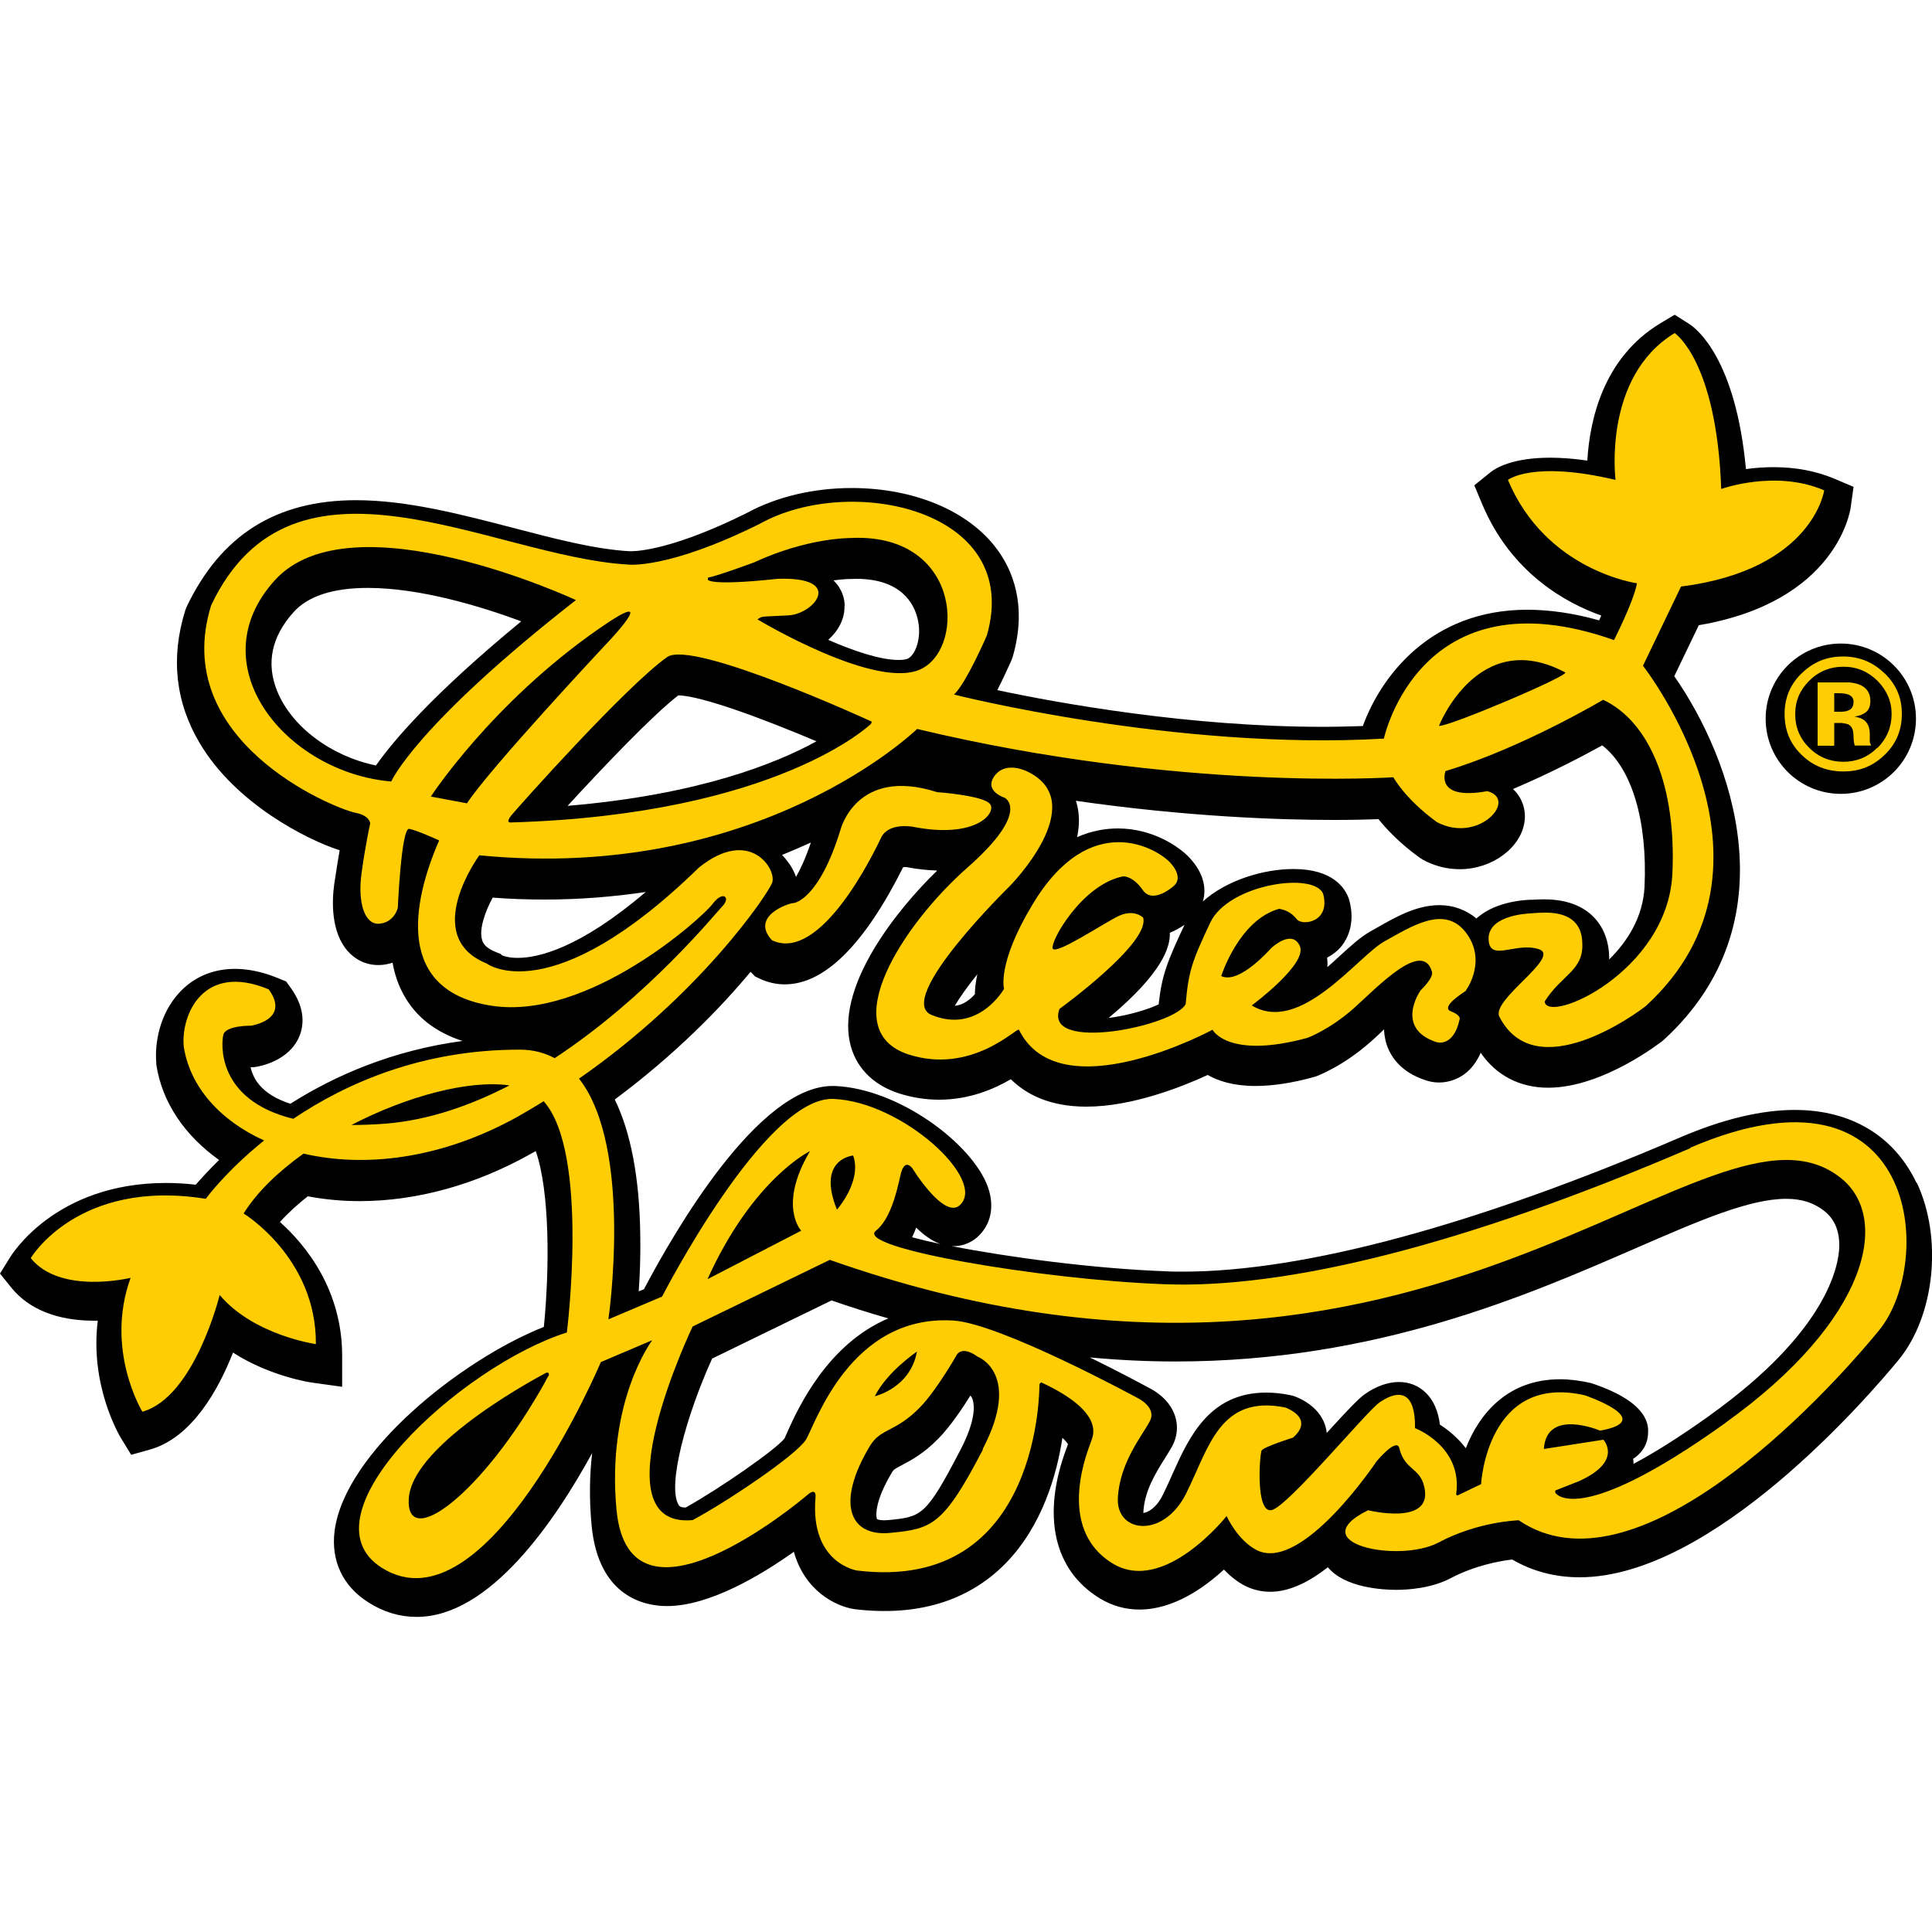
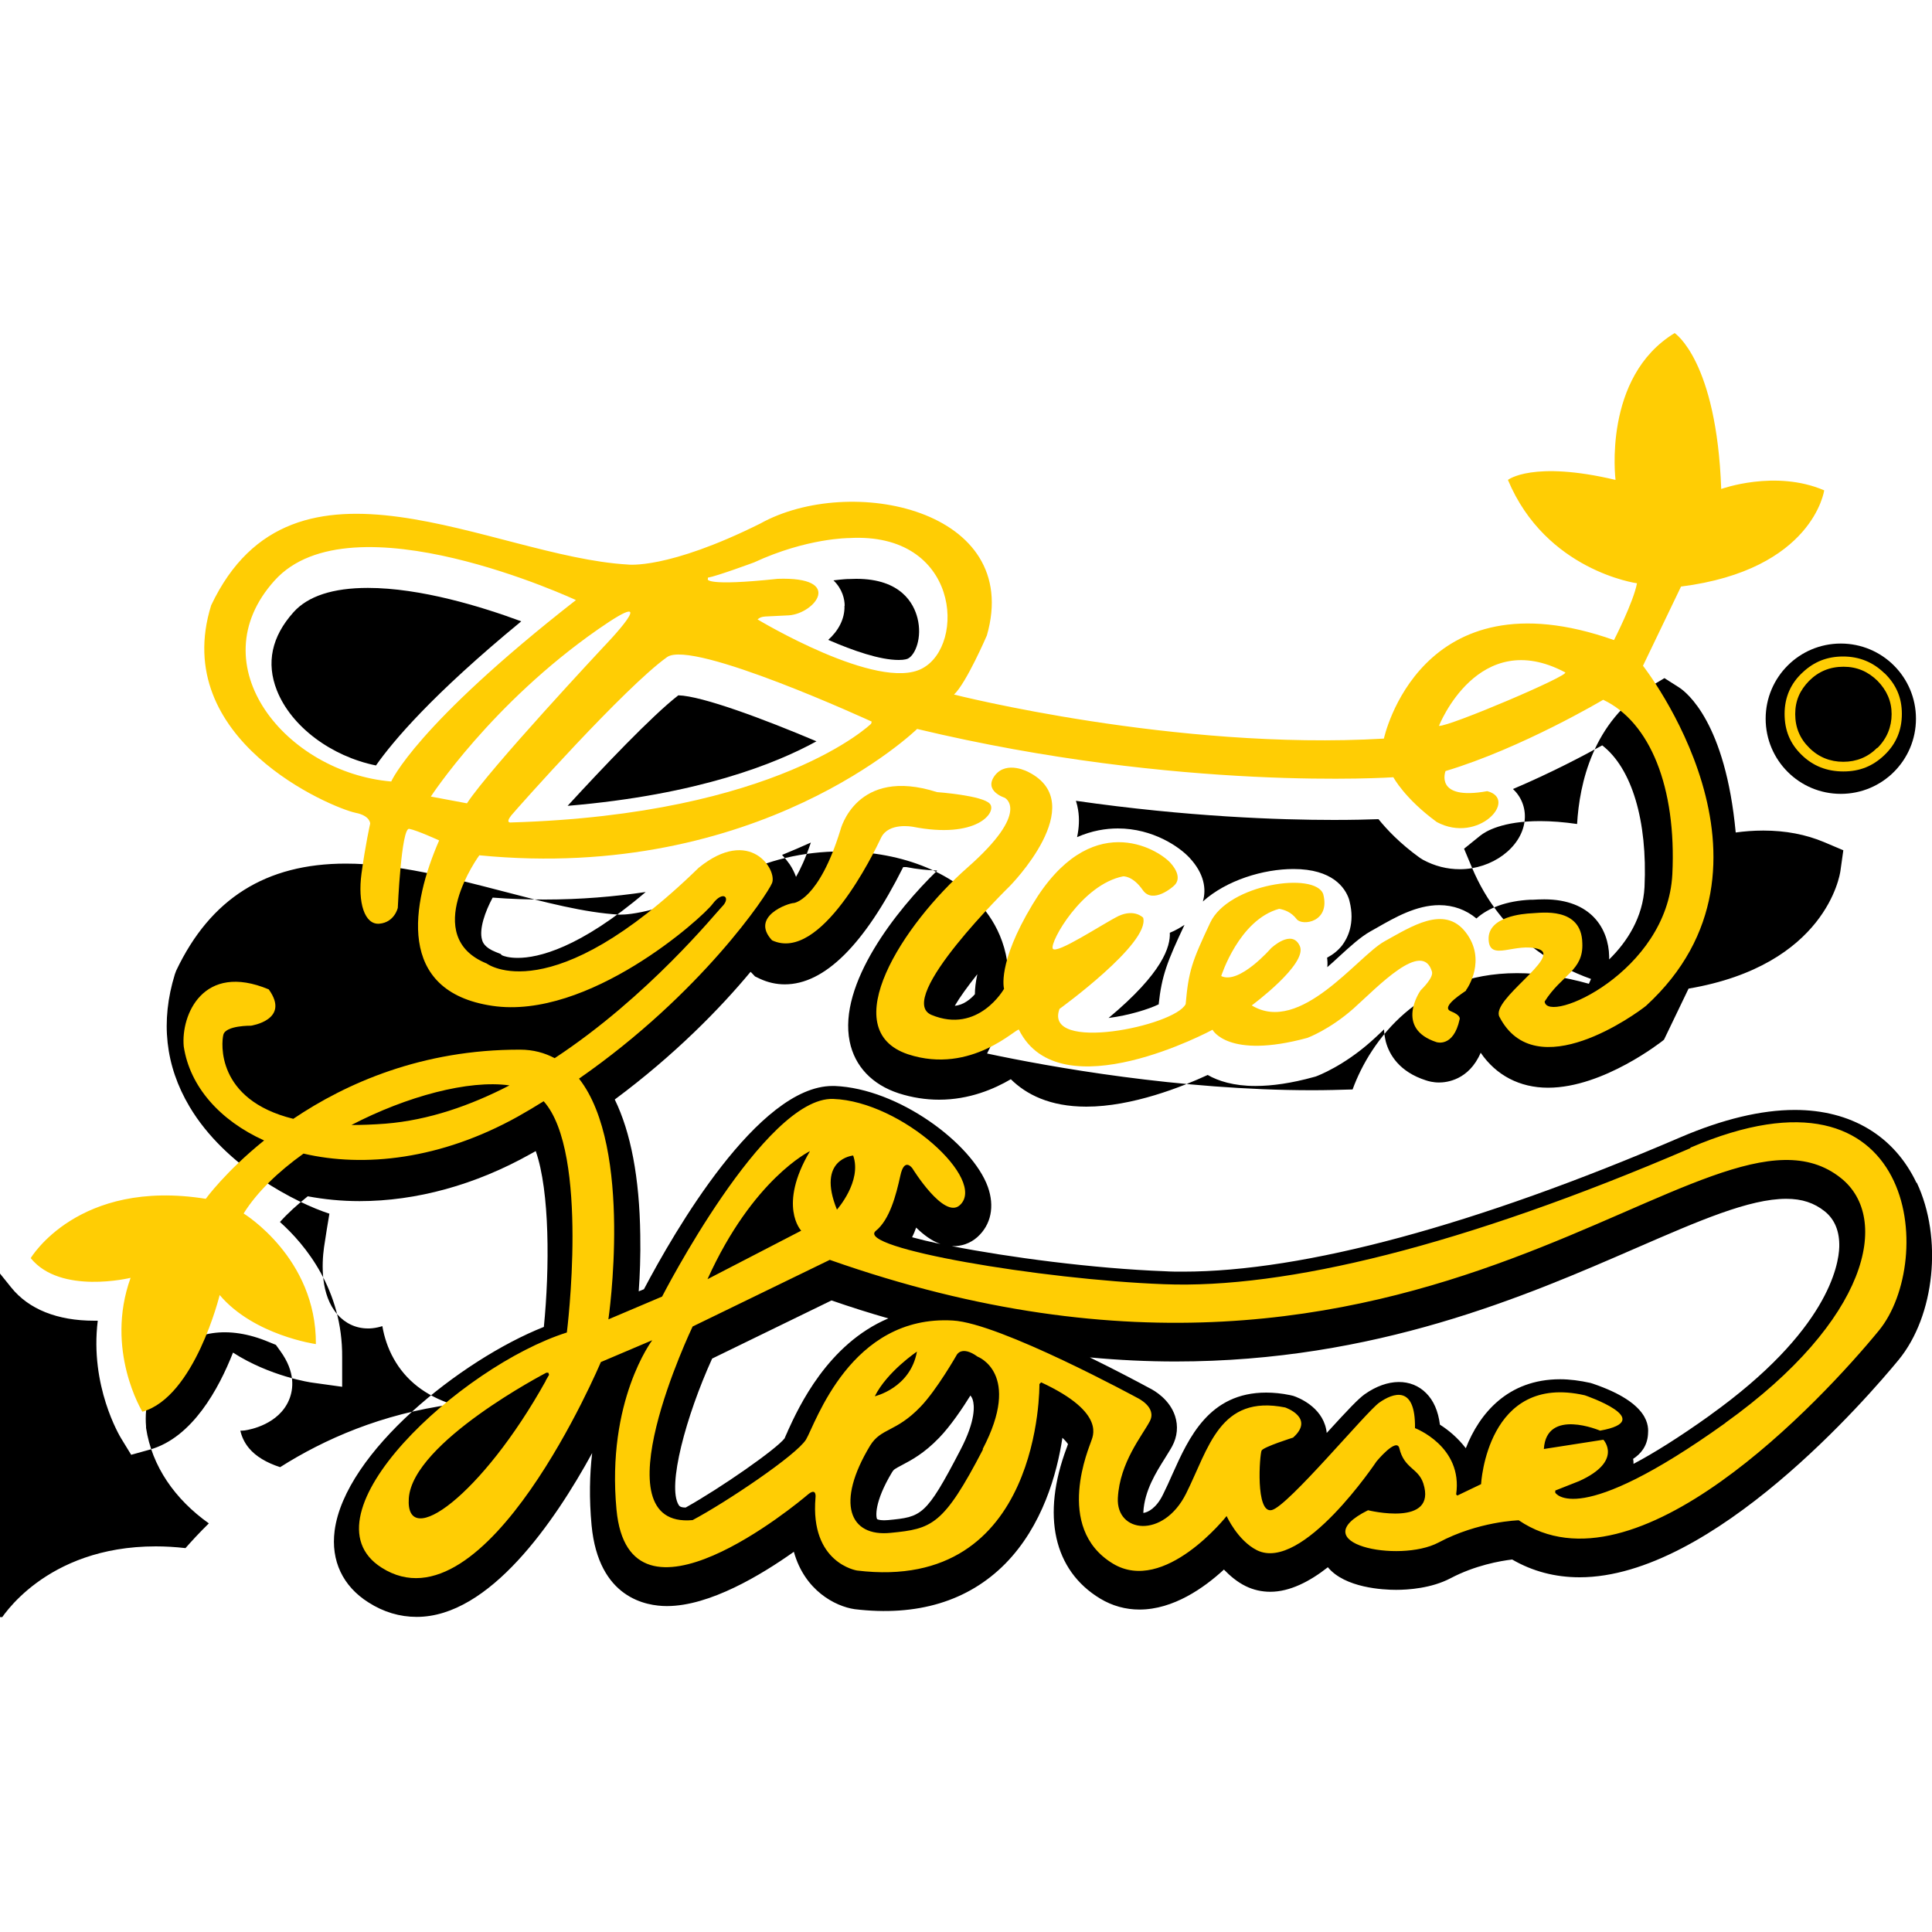
<svg xmlns="http://www.w3.org/2000/svg" id="Layer_1" viewBox="0 0 100 100">
  <defs>
    <style>
      .cls-1 {
        fill: none;
      }

      .cls-2 {
        fill: #ffcd04;
      }

      .cls-3 {
        clip-path: url(#clippath-1);
      }

      .cls-4 {
        clip-path: url(#clippath);
      }
    </style>
    <clipPath id="clippath">
      <rect class="cls-1" y="16.3" width="100" height="67.4" />
    </clipPath>
    <clipPath id="clippath-1">
      <rect class="cls-1" y="16.3" width="100" height="67.4" />
    </clipPath>
  </defs>
  <g id="GH_ORIGINAL_LOGO_STACKED">
    <g class="cls-4">
      <g class="cls-3">
        <path d="M99.17,37.2c0,2.15-1.74,3.89-3.89,3.89s-3.89-1.74-3.89-3.89,1.74-3.89,3.89-3.89,3.89,1.74,3.89,3.89" />
-         <path d="M99.2,61.23c-1.15-2.43-3.39-3.78-6.3-3.78-1.74,0-3.74.48-5.93,1.42-10.57,4.54-19.48,6.95-25.74,6.95-.31,0-.62,0-.92-.02-3.74-.14-8.14-.73-11.04-1.3.48.02.95-.14,1.32-.47.71-.64.9-1.59.54-2.6-.81-2.24-4.62-5.09-7.93-5.22h-.11c-3.85,0-8.2,7.56-9.76,10.52l-.27.11c.06-.83.1-1.84.08-2.92-.04-2.96-.49-5.31-1.32-7.01,3.11-2.31,5.46-4.72,7.03-6.61.01.01.02.03.04.04l.19.2.25.12c.41.19.84.29,1.29.29,2.05,0,4.11-2.04,6.13-6.07.01,0,.02,0,.04,0,.07,0,.13,0,.12,0,.56.11,1.09.16,1.6.18-2.1,2.03-5.14,5.87-4.53,8.85.26,1.28,1.16,2.23,2.54,2.68.69.22,1.39.33,2.09.33,1.57,0,2.86-.56,3.71-1.06.79.78,2.01,1.42,3.91,1.42,2.37,0,4.96-1.03,6.28-1.64.54.31,1.34.57,2.47.57.88,0,1.89-.15,3.01-.46l.11-.03c.14-.05,1.44-.55,2.86-1.81.16-.14.33-.3.51-.47.05-.05.11-.1.17-.16,0,.21.04.42.09.64.18.67.7,1.56,2.08,2,.12.04.36.11.68.11.38,0,1.54-.12,2.15-1.54.8,1.17,2.02,1.81,3.49,1.81h0c2.87,0,5.9-2.41,5.93-2.43l.07-.06c6.64-6.1,3.49-14.57.53-18.81l1.27-2.64c7.11-1.21,7.83-5.88,7.86-6.09l.15-1.07-.99-.42c-.95-.4-2-.6-3.15-.6-.52,0-1,.04-1.43.1-.53-5.67-2.52-7.25-2.95-7.52l-.74-.47-.75.45c-2.96,1.79-3.65,5.03-3.77,7.1-.69-.1-1.33-.15-1.92-.15-1.94,0-2.82.53-3.1.76l-.83.67.41.98c1.5,3.57,4.35,5.12,6.16,5.76-.04.08-.07.17-.11.25-1.31-.37-2.56-.55-3.72-.55-5.03,0-7.59,3.49-8.51,6.02-.68.02-1.37.04-2.08.04-6.89,0-13.65-1.22-16.84-1.9.31-.61.58-1.2.74-1.56l.06-.17c.77-2.68-.03-4.53-.85-5.61-1.47-1.95-4.27-3.12-7.49-3.12-1.98,0-3.9.46-5.4,1.28-3.79,1.89-5.66,1.99-5.99,1.99h-.02s-.1,0-.1,0c-1.78-.1-3.84-.64-6.02-1.21-2.7-.7-5.48-1.43-8.12-1.43-4.14,0-7.01,1.81-8.78,5.54l-.07.19c-.75,2.43-.5,4.73.76,6.85,1.87,3.15,5.57,5,7.24,5.54-.08.47-.18,1.07-.28,1.75-.12.87-.18,2.46.69,3.46.41.47.97.73,1.58.73.07,0,.13,0,.23-.01.19-.02.36-.06.52-.11.1.58.29,1.15.58,1.67.63,1.14,1.65,1.93,3.04,2.38-3.66.49-6.64,1.81-8.91,3.25-.71-.23-1.26-.56-1.61-.98-.26-.31-.39-.64-.45-.91h.09s.13-.01.13-.01c.29-.04,1.77-.32,2.3-1.58.23-.55.34-1.44-.45-2.53l-.23-.32-.37-.15c-2.09-.88-3.96-.58-5.17.74-1.01,1.1-1.27,2.6-1.18,3.63v.08c.3,1.98,1.49,3.69,3.25,4.94-.52.51-.92.95-1.21,1.28-.52-.06-1.04-.09-1.54-.09-5.74,0-8.01,3.74-8.1,3.9L0,65.92l.58.72c.91,1.13,2.39,1.72,4.3,1.72.06,0,.12,0,.18,0-.42,3.37,1.13,5.96,1.21,6.09l.52.85.97-.27c2.2-.62,3.57-3.16,4.3-5.02,1.91,1.23,4.02,1.55,4.14,1.56l1.51.21v-1.52c.03-3.5-1.91-5.84-3.22-7.01.41-.46.9-.9,1.44-1.33.85.16,1.75.25,2.68.25,2.94,0,6-.84,8.85-2.44.09-.05.18-.1.27-.15.73,2.08.72,6.08.42,9.1-4.29,1.7-10.3,6.49-10.83,10.55-.2,1.55.42,2.87,1.75,3.71.78.5,1.62.75,2.5.75,3.77,0,7.13-4.92,9.08-8.48-.13,1.1-.16,2.35-.03,3.74.36,3.78,2.84,4.18,3.9,4.18,2.21,0,4.88-1.61,6.57-2.81.56,2.01,2.14,2.82,3.14,2.97,3.24.39,5.88-.41,7.8-2.35,1.93-1.96,2.68-4.66,2.96-6.52.18.17.26.28.29.33-.02.05-.04.1-.05.14l-.02.05c-1.31,3.49-.68,6.34,1.73,7.8.63.38,1.32.57,2.04.57,1.75,0,3.34-1.12,4.37-2.07.31.32.68.64,1.13.86.39.19.82.29,1.27.29,1.01,0,2.04-.53,2.98-1.27.88,1.07,2.86,1.17,3.53,1.17.63,0,1.83-.08,2.82-.6,1.27-.67,2.58-.9,3.19-.97,1.05.61,2.22.92,3.49.92,6.9,0,14.96-9.37,16.51-11.25,1.88-2.29,2.29-6.32.94-9.18M59.96,51.99c-.49.24-1.54.57-2.58.7,2.82-2.35,3.2-3.7,3.17-4.41.3-.12.56-.28.76-.41-.9,1.91-1.18,2.63-1.34,4.13M69,42.44c1.02,0,1.81-.02,2.35-.04.42.52,1.1,1.25,2.14,2l.16.1c.61.33,1.25.49,1.91.49,1.67,0,3.17-1.11,3.35-2.47.08-.57-.1-1.22-.6-1.68,1.96-.83,3.68-1.74,4.62-2.26,1.53,1.18,2.35,3.9,2.19,7.33-.08,1.56-.89,2.83-1.83,3.75,0-.05,0-.11,0-.16-.03-1.43-.93-2.95-3.36-2.95-.22,0-.42.01-.58.02h-.14c-1.21.06-2.17.41-2.79.97-.54-.45-1.2-.69-1.92-.69-1.19,0-2.29.63-3.25,1.18l-.32.18c-.5.28-1.03.76-1.64,1.32-.18.17-.38.35-.59.53.02-.17.01-.33-.01-.49.3-.16.57-.37.78-.64.27-.36.68-1.12.38-2.29l-.03-.11c-.2-.58-.85-1.55-2.87-1.55-1.56,0-3.47.58-4.69,1.68.19-.64.07-1.44-.68-2.25-.52-.57-1.9-1.53-3.72-1.53-.61,0-1.34.11-2.11.45.1-.47.13-.95.05-1.42-.02-.14-.06-.3-.11-.46,5.78.83,10.55.99,13.36.99M50.59,50.41c-.09.42-.13.77-.13,1.05-.21.24-.58.56-1.04.6.25-.43.66-1,1.17-1.64M41.2,45.38c-.08-.22-.19-.44-.33-.65-.12-.17-.25-.33-.39-.48.52-.21,1.02-.43,1.49-.64-.28.83-.55,1.4-.77,1.78M43.72,31.35c0-.32-.11-.86-.58-1.31.47-.06.74-.07.74-.07h.08c.12,0,.24-.01.36-.01,2.32,0,2.98,1.28,3.17,2.04.25,1-.11,1.88-.48,2.08-.03.02-.17.08-.49.08-.98,0-2.36-.48-3.65-1.04.52-.47.86-1.08.84-1.76M35.11,35.99c1.23.03,4.46,1.24,7.15,2.38-2.07,1.14-6.1,2.77-12.88,3.34,1.79-1.95,4.38-4.68,5.73-5.72M33.41,46.18c-3.43,2.92-5.57,3.4-6.61,3.4-.46,0-.73-.09-.83-.14l-.05-.06-.25-.1c-.61-.24-.69-.53-.72-.64-.16-.55.16-1.46.55-2.18.9.07,1.8.1,2.69.1,1.86,0,3.61-.15,5.23-.39M19.46,39.62c-2.31-.47-4.39-2.01-5.13-3.89-.56-1.42-.27-2.78.86-4.04.75-.84,2.05-1.26,3.85-1.26,2.73,0,5.89.97,7.94,1.73-4.62,3.8-6.65,6.22-7.52,7.46M47.42,63.54c.39.38.81.69,1.26.85-.57-.12-1.07-.24-1.47-.35.08-.16.15-.33.21-.5M40.77,74.09c-.08.17-.14.31-.16.36-.43.56-3.28,2.55-5.12,3.58-.29,0-.33-.09-.36-.13-.61-.97.38-4.61,1.73-7.58l6.18-3.01c.98.34,1.96.65,2.94.93-3.14,1.33-4.64,4.59-5.21,5.84M49.7,75.07c-1.78,3.42-2,3.44-3.73,3.61-.07,0-.14.01-.21.01-.27,0-.36-.06-.36-.06-.06-.09-.18-.85.78-2.44.08-.13.13-.16.51-.36.47-.25,1.13-.59,1.92-1.41.59-.61,1.21-1.53,1.62-2.19.04.05.09.13.12.23.08.26.18,1.03-.65,2.61M88.53,73.24c-1.65,1.18-2.96,1.99-3.98,2.53,0-.09,0-.17-.02-.26.4-.26.73-.66.77-1.27.03-.4.12-1.61-2.85-2.62l-.13-.04c-.54-.12-1.07-.19-1.57-.19-2.71,0-4.18,1.78-4.88,3.57-.4-.52-.88-.93-1.34-1.22-.09-.71-.33-1.25-.71-1.63-.76-.77-1.99-.79-3.19.06-.33.24-.81.74-1.96,2,0-.07-.02-.14-.03-.2-.24-1.17-1.45-1.64-1.7-1.72l-.17-.04c-.43-.09-.85-.13-1.23-.13-2.96,0-4.01,2.34-4.85,4.21-.16.36-.32.72-.5,1.08-.34.69-.77.91-1.01.94,0-.01,0-.03,0-.05.06-1.11.67-2.07,1.11-2.77.15-.25.29-.46.38-.63.27-.5.32-1.05.15-1.57-.28-.85-1.05-1.31-1.34-1.45-.48-.26-1.66-.89-3.07-1.58,1.5.14,2.98.21,4.44.21,10.35,0,18.13-3.39,23.81-5.86,3.29-1.43,5.88-2.56,7.8-2.56.81,0,1.44.21,1.99.65.52.42.77,1.04.75,1.84-.03.94-.58,4.34-6.69,8.71" />
+         <path d="M99.2,61.23c-1.15-2.43-3.39-3.78-6.3-3.78-1.74,0-3.74.48-5.93,1.42-10.57,4.54-19.48,6.95-25.74,6.95-.31,0-.62,0-.92-.02-3.74-.14-8.14-.73-11.04-1.3.48.02.95-.14,1.32-.47.71-.64.9-1.59.54-2.6-.81-2.24-4.62-5.09-7.93-5.22h-.11c-3.85,0-8.2,7.56-9.76,10.52l-.27.11c.06-.83.1-1.84.08-2.92-.04-2.96-.49-5.31-1.32-7.01,3.11-2.31,5.46-4.72,7.03-6.61.01.01.02.03.04.04l.19.2.25.12c.41.19.84.29,1.29.29,2.05,0,4.11-2.04,6.13-6.07.01,0,.02,0,.04,0,.07,0,.13,0,.12,0,.56.11,1.09.16,1.6.18-2.1,2.03-5.14,5.87-4.53,8.85.26,1.28,1.16,2.23,2.54,2.68.69.22,1.39.33,2.09.33,1.57,0,2.86-.56,3.71-1.06.79.78,2.01,1.42,3.91,1.42,2.37,0,4.96-1.03,6.28-1.64.54.31,1.34.57,2.47.57.88,0,1.89-.15,3.01-.46l.11-.03c.14-.05,1.44-.55,2.86-1.81.16-.14.33-.3.51-.47.05-.05.11-.1.17-.16,0,.21.04.42.09.64.18.67.7,1.56,2.08,2,.12.04.36.11.68.11.38,0,1.54-.12,2.15-1.54.8,1.17,2.02,1.81,3.49,1.81h0c2.87,0,5.9-2.41,5.93-2.43l.07-.06l1.27-2.64c7.11-1.21,7.83-5.88,7.86-6.09l.15-1.07-.99-.42c-.95-.4-2-.6-3.15-.6-.52,0-1,.04-1.43.1-.53-5.67-2.52-7.25-2.95-7.52l-.74-.47-.75.45c-2.96,1.79-3.65,5.03-3.77,7.1-.69-.1-1.33-.15-1.92-.15-1.94,0-2.82.53-3.1.76l-.83.67.41.98c1.5,3.57,4.35,5.12,6.16,5.76-.04.08-.07.17-.11.25-1.31-.37-2.56-.55-3.72-.55-5.03,0-7.59,3.49-8.51,6.02-.68.02-1.37.04-2.08.04-6.89,0-13.65-1.22-16.84-1.9.31-.61.58-1.2.74-1.56l.06-.17c.77-2.68-.03-4.53-.85-5.61-1.47-1.95-4.27-3.12-7.49-3.12-1.98,0-3.9.46-5.4,1.28-3.79,1.89-5.66,1.99-5.99,1.99h-.02s-.1,0-.1,0c-1.78-.1-3.84-.64-6.02-1.21-2.7-.7-5.48-1.43-8.12-1.43-4.14,0-7.01,1.81-8.78,5.54l-.07.19c-.75,2.43-.5,4.73.76,6.85,1.87,3.15,5.57,5,7.24,5.54-.08.47-.18,1.07-.28,1.75-.12.87-.18,2.46.69,3.46.41.47.97.73,1.58.73.07,0,.13,0,.23-.01.19-.02.36-.06.52-.11.1.58.29,1.15.58,1.67.63,1.14,1.65,1.93,3.04,2.38-3.66.49-6.64,1.81-8.91,3.25-.71-.23-1.26-.56-1.61-.98-.26-.31-.39-.64-.45-.91h.09s.13-.01.13-.01c.29-.04,1.77-.32,2.3-1.58.23-.55.34-1.44-.45-2.53l-.23-.32-.37-.15c-2.09-.88-3.96-.58-5.17.74-1.01,1.1-1.27,2.6-1.18,3.63v.08c.3,1.98,1.49,3.69,3.25,4.94-.52.51-.92.95-1.21,1.28-.52-.06-1.04-.09-1.54-.09-5.74,0-8.01,3.74-8.1,3.9L0,65.92l.58.72c.91,1.13,2.39,1.72,4.3,1.72.06,0,.12,0,.18,0-.42,3.37,1.13,5.96,1.21,6.09l.52.85.97-.27c2.2-.62,3.57-3.16,4.3-5.02,1.91,1.23,4.02,1.55,4.14,1.56l1.51.21v-1.52c.03-3.5-1.91-5.84-3.22-7.01.41-.46.9-.9,1.44-1.33.85.16,1.75.25,2.68.25,2.94,0,6-.84,8.85-2.44.09-.05.18-.1.27-.15.73,2.08.72,6.08.42,9.1-4.29,1.7-10.3,6.49-10.83,10.55-.2,1.55.42,2.87,1.75,3.71.78.5,1.62.75,2.5.75,3.77,0,7.13-4.92,9.08-8.48-.13,1.1-.16,2.35-.03,3.74.36,3.78,2.84,4.18,3.9,4.18,2.21,0,4.88-1.61,6.57-2.81.56,2.01,2.14,2.82,3.14,2.97,3.24.39,5.88-.41,7.8-2.35,1.93-1.96,2.68-4.66,2.96-6.52.18.17.26.28.29.33-.02.05-.04.1-.05.14l-.02.05c-1.31,3.49-.68,6.34,1.73,7.8.63.38,1.32.57,2.04.57,1.75,0,3.34-1.12,4.37-2.07.31.32.68.64,1.13.86.39.19.82.29,1.27.29,1.01,0,2.04-.53,2.98-1.27.88,1.07,2.86,1.17,3.53,1.17.63,0,1.83-.08,2.82-.6,1.27-.67,2.58-.9,3.19-.97,1.05.61,2.22.92,3.49.92,6.9,0,14.96-9.37,16.51-11.25,1.88-2.29,2.29-6.32.94-9.18M59.96,51.99c-.49.24-1.54.57-2.58.7,2.82-2.35,3.2-3.7,3.17-4.41.3-.12.56-.28.76-.41-.9,1.91-1.18,2.63-1.34,4.13M69,42.44c1.02,0,1.81-.02,2.35-.04.42.52,1.1,1.25,2.14,2l.16.1c.61.33,1.25.49,1.91.49,1.67,0,3.17-1.11,3.35-2.47.08-.57-.1-1.22-.6-1.68,1.96-.83,3.68-1.74,4.62-2.26,1.53,1.18,2.35,3.9,2.19,7.33-.08,1.56-.89,2.83-1.83,3.75,0-.05,0-.11,0-.16-.03-1.43-.93-2.95-3.36-2.95-.22,0-.42.01-.58.02h-.14c-1.21.06-2.17.41-2.79.97-.54-.45-1.2-.69-1.92-.69-1.19,0-2.29.63-3.25,1.18l-.32.18c-.5.28-1.03.76-1.64,1.32-.18.17-.38.35-.59.53.02-.17.01-.33-.01-.49.3-.16.57-.37.78-.64.27-.36.68-1.12.38-2.29l-.03-.11c-.2-.58-.85-1.55-2.87-1.55-1.56,0-3.47.58-4.69,1.68.19-.64.07-1.44-.68-2.25-.52-.57-1.9-1.53-3.72-1.53-.61,0-1.34.11-2.11.45.1-.47.13-.95.05-1.42-.02-.14-.06-.3-.11-.46,5.78.83,10.55.99,13.36.99M50.59,50.41c-.09.42-.13.77-.13,1.05-.21.24-.58.56-1.04.6.25-.43.66-1,1.17-1.64M41.2,45.38c-.08-.22-.19-.44-.33-.65-.12-.17-.25-.33-.39-.48.52-.21,1.02-.43,1.49-.64-.28.83-.55,1.4-.77,1.78M43.72,31.35c0-.32-.11-.86-.58-1.31.47-.06.74-.07.74-.07h.08c.12,0,.24-.01.36-.01,2.32,0,2.98,1.28,3.17,2.04.25,1-.11,1.88-.48,2.08-.03.02-.17.08-.49.08-.98,0-2.36-.48-3.65-1.04.52-.47.86-1.08.84-1.76M35.11,35.99c1.23.03,4.46,1.24,7.15,2.38-2.07,1.14-6.1,2.77-12.88,3.34,1.79-1.95,4.38-4.68,5.73-5.72M33.41,46.18c-3.43,2.92-5.57,3.4-6.61,3.4-.46,0-.73-.09-.83-.14l-.05-.06-.25-.1c-.61-.24-.69-.53-.72-.64-.16-.55.16-1.46.55-2.18.9.07,1.8.1,2.69.1,1.86,0,3.61-.15,5.23-.39M19.46,39.62c-2.31-.47-4.39-2.01-5.13-3.89-.56-1.42-.27-2.78.86-4.04.75-.84,2.05-1.26,3.85-1.26,2.73,0,5.89.97,7.94,1.73-4.62,3.8-6.65,6.22-7.52,7.46M47.42,63.54c.39.38.81.69,1.26.85-.57-.12-1.07-.24-1.47-.35.08-.16.15-.33.21-.5M40.77,74.09c-.08.17-.14.31-.16.36-.43.56-3.28,2.55-5.12,3.58-.29,0-.33-.09-.36-.13-.61-.97.38-4.61,1.73-7.58l6.18-3.01c.98.34,1.96.65,2.94.93-3.14,1.33-4.64,4.59-5.21,5.84M49.7,75.07c-1.78,3.42-2,3.44-3.73,3.61-.07,0-.14.01-.21.01-.27,0-.36-.06-.36-.06-.06-.09-.18-.85.78-2.44.08-.13.13-.16.51-.36.47-.25,1.13-.59,1.92-1.41.59-.61,1.21-1.53,1.62-2.19.04.05.09.13.12.23.08.26.18,1.03-.65,2.61M88.53,73.24c-1.65,1.18-2.96,1.99-3.98,2.53,0-.09,0-.17-.02-.26.4-.26.73-.66.77-1.27.03-.4.12-1.61-2.85-2.62l-.13-.04c-.54-.12-1.07-.19-1.57-.19-2.71,0-4.18,1.78-4.88,3.57-.4-.52-.88-.93-1.34-1.22-.09-.71-.33-1.25-.71-1.63-.76-.77-1.99-.79-3.19.06-.33.24-.81.74-1.96,2,0-.07-.02-.14-.03-.2-.24-1.17-1.45-1.64-1.7-1.72l-.17-.04c-.43-.09-.85-.13-1.23-.13-2.96,0-4.01,2.34-4.85,4.21-.16.36-.32.72-.5,1.08-.34.69-.77.91-1.01.94,0-.01,0-.03,0-.05.06-1.11.67-2.07,1.11-2.77.15-.25.29-.46.38-.63.27-.5.32-1.05.15-1.57-.28-.85-1.05-1.31-1.34-1.45-.48-.26-1.66-.89-3.07-1.58,1.5.14,2.98.21,4.44.21,10.35,0,18.13-3.39,23.81-5.86,3.29-1.43,5.88-2.56,7.8-2.56.81,0,1.44.21,1.99.65.52.42.77,1.04.75,1.84-.03.94-.58,4.34-6.69,8.71" />
        <path class="cls-2" d="M47.23,42.79c3.34.66,4.37-.75,4.01-1.18-.36-.44-2.74-.61-2.74-.61-4.19-1.34-5,1.96-5,1.96-1.12,3.64-2.41,3.78-2.41,3.78-.28,0-2.28.69-1.13,1.93,2.52,1.18,5.27-4.52,5.65-5.32.39-.79,1.61-.56,1.61-.56" />
        <path class="cls-2" d="M75.88,51.25c.07-.08,1.09-1.57-.02-3-1.11-1.43-2.83-.28-4.21.48-1.38.77-4.35,4.84-6.86,3.31,0,0,2.9-2.14,2.49-3.07-.41-.92-1.49.11-1.49.11,0,0-1.65,1.9-2.58,1.44,0,0,.92-2.91,3-3.48.27.05.62.16.91.54.29.36,1.75.15,1.37-1.3-.42-1.18-4.91-.53-5.85,1.48-.94,2-1.12,2.49-1.27,4.21-.55,1.14-7.38,2.54-6.53.25,0,0,4.7-3.4,4.33-4.72,0,0-.44-.47-1.27-.09-.83.41-3.24,2.02-3.41,1.69-.16-.34,1.51-3.32,3.64-3.74,0,0,.49-.05,1.02.71.52.75,1.58-.18,1.63-.24.04-.04.48-.41-.2-1.17-.68-.74-4.15-2.83-7.14,2.16-1.85,3.07-1.47,4.36-1.47,4.36,0,0-1.33,2.36-3.76,1.35-1.93-.82,4.05-6.66,4.05-6.66,0,0,4.21-4.25.99-5.9,0,0-1.13-.63-1.75.16-.62.81.5,1.16.5,1.16,0,0,1.4.69-1.93,3.62-3.33,2.93-6.87,8.39-3.07,9.66,3.3,1.08,5.66-1.43,5.74-1.27,2.12,4.27,10.02,0,10.02,0,0,0,.79,1.54,4.91.42,0,0,1.15-.42,2.4-1.53,1.24-1.11,3.56-3.58,4.05-1.89.08.31-.52.89-.58.95-.06.07-1.35,1.98.81,2.69,0,0,.88.3,1.2-1.18,0,0,.1-.2-.46-.42-.56-.23.72-1,.8-1.07" />
        <path class="cls-2" d="M87.49,59.43c-11.77,5.06-20.98,7.29-27.24,7.04-6.38-.24-15.99-1.88-14.92-2.76.72-.58,1.05-1.85,1.27-2.85.21-1,.63-.38.63-.38,0,0,1.63,2.65,2.45,1.9,1.43-1.3-2.99-5.37-6.55-5.5-3.55-.13-8.86,10.23-8.86,10.23l-2.78,1.18s1.3-8.87-1.52-12.46c6.33-4.4,9.75-9.53,9.99-10.12.28-.68-1.13-2.95-3.79-.8-7.67,7.48-10.98,4.96-10.98,4.96-3.46-1.4-.38-5.6-.38-5.6,14.5,1.42,22.66-6.54,22.66-6.54,13.61,3.26,24.65,2.5,24.65,2.5,0,0,.58,1.1,2.25,2.32,2.16,1.15,4.23-1.18,2.61-1.6-2.76.5-2.16-1.04-2.16-1.04,3.96-1.19,8.16-3.69,8.16-3.69,2.43,1.15,3.8,4.54,3.58,9.03-.26,5.06-6.47,7.79-6.61,6.59.88-1.4,2.02-1.59,1.95-3.03-.04-1.89-2.14-1.56-2.6-1.54-.47.02-2.29.17-2.25,1.35.04,1.2,1.41.12,2.6.51,1.19.39-2.5,2.62-2.04,3.5,1.88,3.65,7.11-.18,7.59-.57,7.94-7.29-.16-17.6-.16-17.6l1.97-4.1c6.84-.87,7.41-4.98,7.41-4.98-2.53-1.09-5.33-.07-5.33-.07-.24-6.66-2.41-8.07-2.41-8.07-3.74,2.27-3.06,7.6-3.06,7.6-4.3-1.02-5.57,0-5.57,0,1.97,4.71,6.68,5.35,6.68,5.35-.18.97-1.19,2.94-1.19,2.94-10.07-3.56-11.91,5.1-11.91,5.1-10.8.63-22.25-2.28-22.25-2.28.64-.6,1.7-3.06,1.7-3.06,1.88-6.54-7.08-8.38-11.73-5.79-4.82,2.4-6.86,2.12-6.86,2.12-7.03-.41-17.31-6.86-21.56,2.11-2.17,6.96,6.21,10.47,7.47,10.74.77.15.76.56.76.56,0,0-.25,1.11-.45,2.59-.2,1.5.16,2.66.93,2.59.78-.07.95-.82.95-.82,0,0,.18-4.16.59-4.09.42.08,1.55.6,1.55.6-1.43,3.28-2.25,7.81,2.74,8.56,4.98.75,10.88-4.55,11.42-5.28.54-.72.96-.32.48.15-.31.31-3.8,4.64-8.66,7.84-.51-.27-1.1-.44-1.79-.44-5.08-.01-9.01,1.74-11.74,3.58-4.02-.99-3.72-3.96-3.62-4.35.12-.49,1.43-.47,1.43-.47,0,0,2.06-.3.92-1.88-3.4-1.42-4.55,1.33-4.4,2.95.31,2.07,1.86,3.83,4.16,4.87-2,1.61-3.02,3.02-3.02,3.02-6.62-1.06-9.06,3.07-9.06,3.07,1.54,1.91,5.17,1.02,5.17,1.02-1.35,3.74.61,6.93.61,6.93,2.71-.76,4-6.04,4-6.04,1.77,2.09,4.98,2.54,4.98,2.54.03-4.47-3.74-6.76-3.74-6.76.69-1.11,1.8-2.17,3.1-3.1,3.13.73,7.1.31,11.1-1.92.46-.26.9-.52,1.33-.79,2.38,2.66,1.2,11.97,1.2,11.97-5.5,1.74-13.85,9.46-9.59,12.17,5.41,3.45,11.35-10.64,11.35-10.64l2.66-1.13s-2.38,3.13-1.85,8.77c.65,6.93,9.4-.35,9.89-.77.49-.42.41.15.41.15-.29,3.4,2.15,3.77,2.15,3.77,9.59,1.17,9.44-9.65,9.44-9.65l.09-.09c3.45,1.6,2.63,2.86,2.58,3.07-.05.21-1.95,4.44,1.13,6.31,2.67,1.62,5.89-2.46,5.89-2.46,0,0,.56,1.26,1.57,1.77,2.35,1.16,6.19-4.6,6.19-4.6,0,0,1.04-1.26,1.18-.68.25,1.06.98,1.02,1.24,1.82.73,2.28-2.86,1.39-2.86,1.39-3.45,1.71,1.59,2.76,3.65,1.67,2.06-1.1,4.15-1.15,4.15-1.15,6.04,4.1,15.67-6.2,18.64-9.82,2.97-3.62,2.02-14.52-9.75-9.47M81.01,34.8c.32.13-6.06,2.84-6.53,2.77,0,0,2.03-5.16,6.53-2.77M36.64,29.98v-.08c.47-.08,2.39-.79,2.39-.79,2.74-1.27,4.92-1.26,4.92-1.26,5.72-.33,6.06,5.55,3.78,6.75-2.28,1.22-8.52-2.54-8.52-2.54.25-.2.28-.13,1.62-.21,1.34-.09,2.89-2.01-.58-1.89-3.75.4-3.62.02-3.62.02M34.53,34.01c1.32-.93,10.59,3.34,10.59,3.34l-.03.11s-4.81,4.7-18.63,5.11c0,0-.33.06,0-.36.33-.4,5.89-6.65,8.07-8.2M20.25,40.45c-5.42-.46-10.01-6-6.04-10.4,3.97-4.42,15.6,1.01,15.6,1.01-8.32,6.5-9.56,9.39-9.56,9.39M22.3,41.23s3.13-4.81,8.66-8.66c3.57-2.49.29.9.29.9,0,0-5.93,6.34-7.08,8.11l-1.87-.35ZM18.17,58.24c2.88-1.5,6.1-2.36,8.2-2.06-2.01,1.04-4.18,1.8-6.41,1.98-.65.05-1.24.07-1.79.07M28.25,71.47c-3.3,5.93-7.28,8.82-7.09,6.08.2-2.91,7.12-6.5,7.12-6.5h.1l.04.11-.18.31ZM44.16,59.81c.47,1.33-.84,2.8-.84,2.8-1.07-2.64.84-2.8.84-2.8M41.92,59.59c-1.67,2.83-.45,4.11-.45,4.11l-4.85,2.51c2.35-5.2,5.29-6.62,5.29-6.62M50.88,75.02c-2.05,3.94-2.64,4.11-4.78,4.32-2.14.22-2.86-1.54-1.06-4.52.57-.92,1.33-.68,2.6-2,.85-.88,1.88-2.69,1.88-2.69,0,0,.25-.51,1.08.09,0,0,2.32.86.26,4.79M45.28,72.27c.64-1.28,2.18-2.31,2.18-2.31-.34,1.89-2.18,2.31-2.18,2.31M89.31,73.65c-7.71,5.52-8.81,3.61-8.81,3.61v-.11l1.24-.49c2.29-1.04,1.25-2.14,1.25-2.14l-3.08.48c.13-2.14,2.91-.95,2.91-.95,3.01-.54-.79-1.83-.79-1.83-5.07-1.16-5.37,4.6-5.37,4.6l-1.23.59-.06-.06c.36-2.49-2.13-3.43-2.13-3.43.03-2.26-1.14-1.82-1.85-1.32-.68.48-4.71,5.35-5.56,5.56-.86.21-.63-2.89-.53-3.08.1-.19,1.63-.67,1.63-.67,1.15-1.03-.41-1.56-.41-1.56-3.4-.68-3.95,2.1-5.13,4.46-1.18,2.35-3.63,2.04-3.53.22.1-1.84,1.26-3.22,1.65-3.96.39-.73-.63-1.21-.63-1.21,0,0-7.13-3.88-9.56-4.01-5.3-.31-7.11,5.34-7.6,6.16-.5.81-4.14,3.25-5.87,4.17-5.01.46,0-10.02,0-10.02l7.1-3.45c31.1,10.96,45.51-9.7,52.34-4.23,2.58,2.06,1.45,7.34-5.99,12.67" />
        <path class="cls-2" d="M97.54,34.85c-.59-.58-1.31-.87-2.14-.87s-1.5.27-2.08.81c-.63.57-.95,1.3-.95,2.16s.29,1.55.88,2.12c.58.57,1.3.86,2.16.86s1.53-.28,2.12-.84c.61-.58.91-1.29.91-2.14s-.3-1.52-.89-2.1M97.16,38.71c-.48.48-1.07.72-1.75.72s-1.28-.24-1.76-.72c-.49-.48-.73-1.06-.73-1.75s.24-1.23.72-1.72c.49-.49,1.08-.73,1.78-.73s1.27.25,1.76.73c.48.49.73,1.06.73,1.72s-.24,1.26-.73,1.75" />
-         <path class="cls-2" d="M96.8,38.5s-.01-.07-.02-.1c0-.03,0-.06,0-.1v-.3c0-.33-.1-.58-.3-.73-.11-.08-.27-.14-.49-.18.23-.03.42-.1.58-.22.16-.12.24-.32.24-.59,0-.36-.15-.63-.45-.79-.17-.09-.39-.15-.66-.17-.05,0-.28,0-.69,0-.41,0-.73,0-.93,0v3.28h.86v-1.18h.38c.14.02.24.04.31.06.12.05.2.13.25.25.03.07.05.2.06.4,0,.2.03.36.06.46h.84l-.02-.1ZM95.77,36.72c-.12.08-.28.12-.49.12h-.34v-.96h.21c.22,0,.39.02.52.07.18.07.27.2.27.38s-.06.31-.17.39" />
      </g>
    </g>
  </g>
</svg>